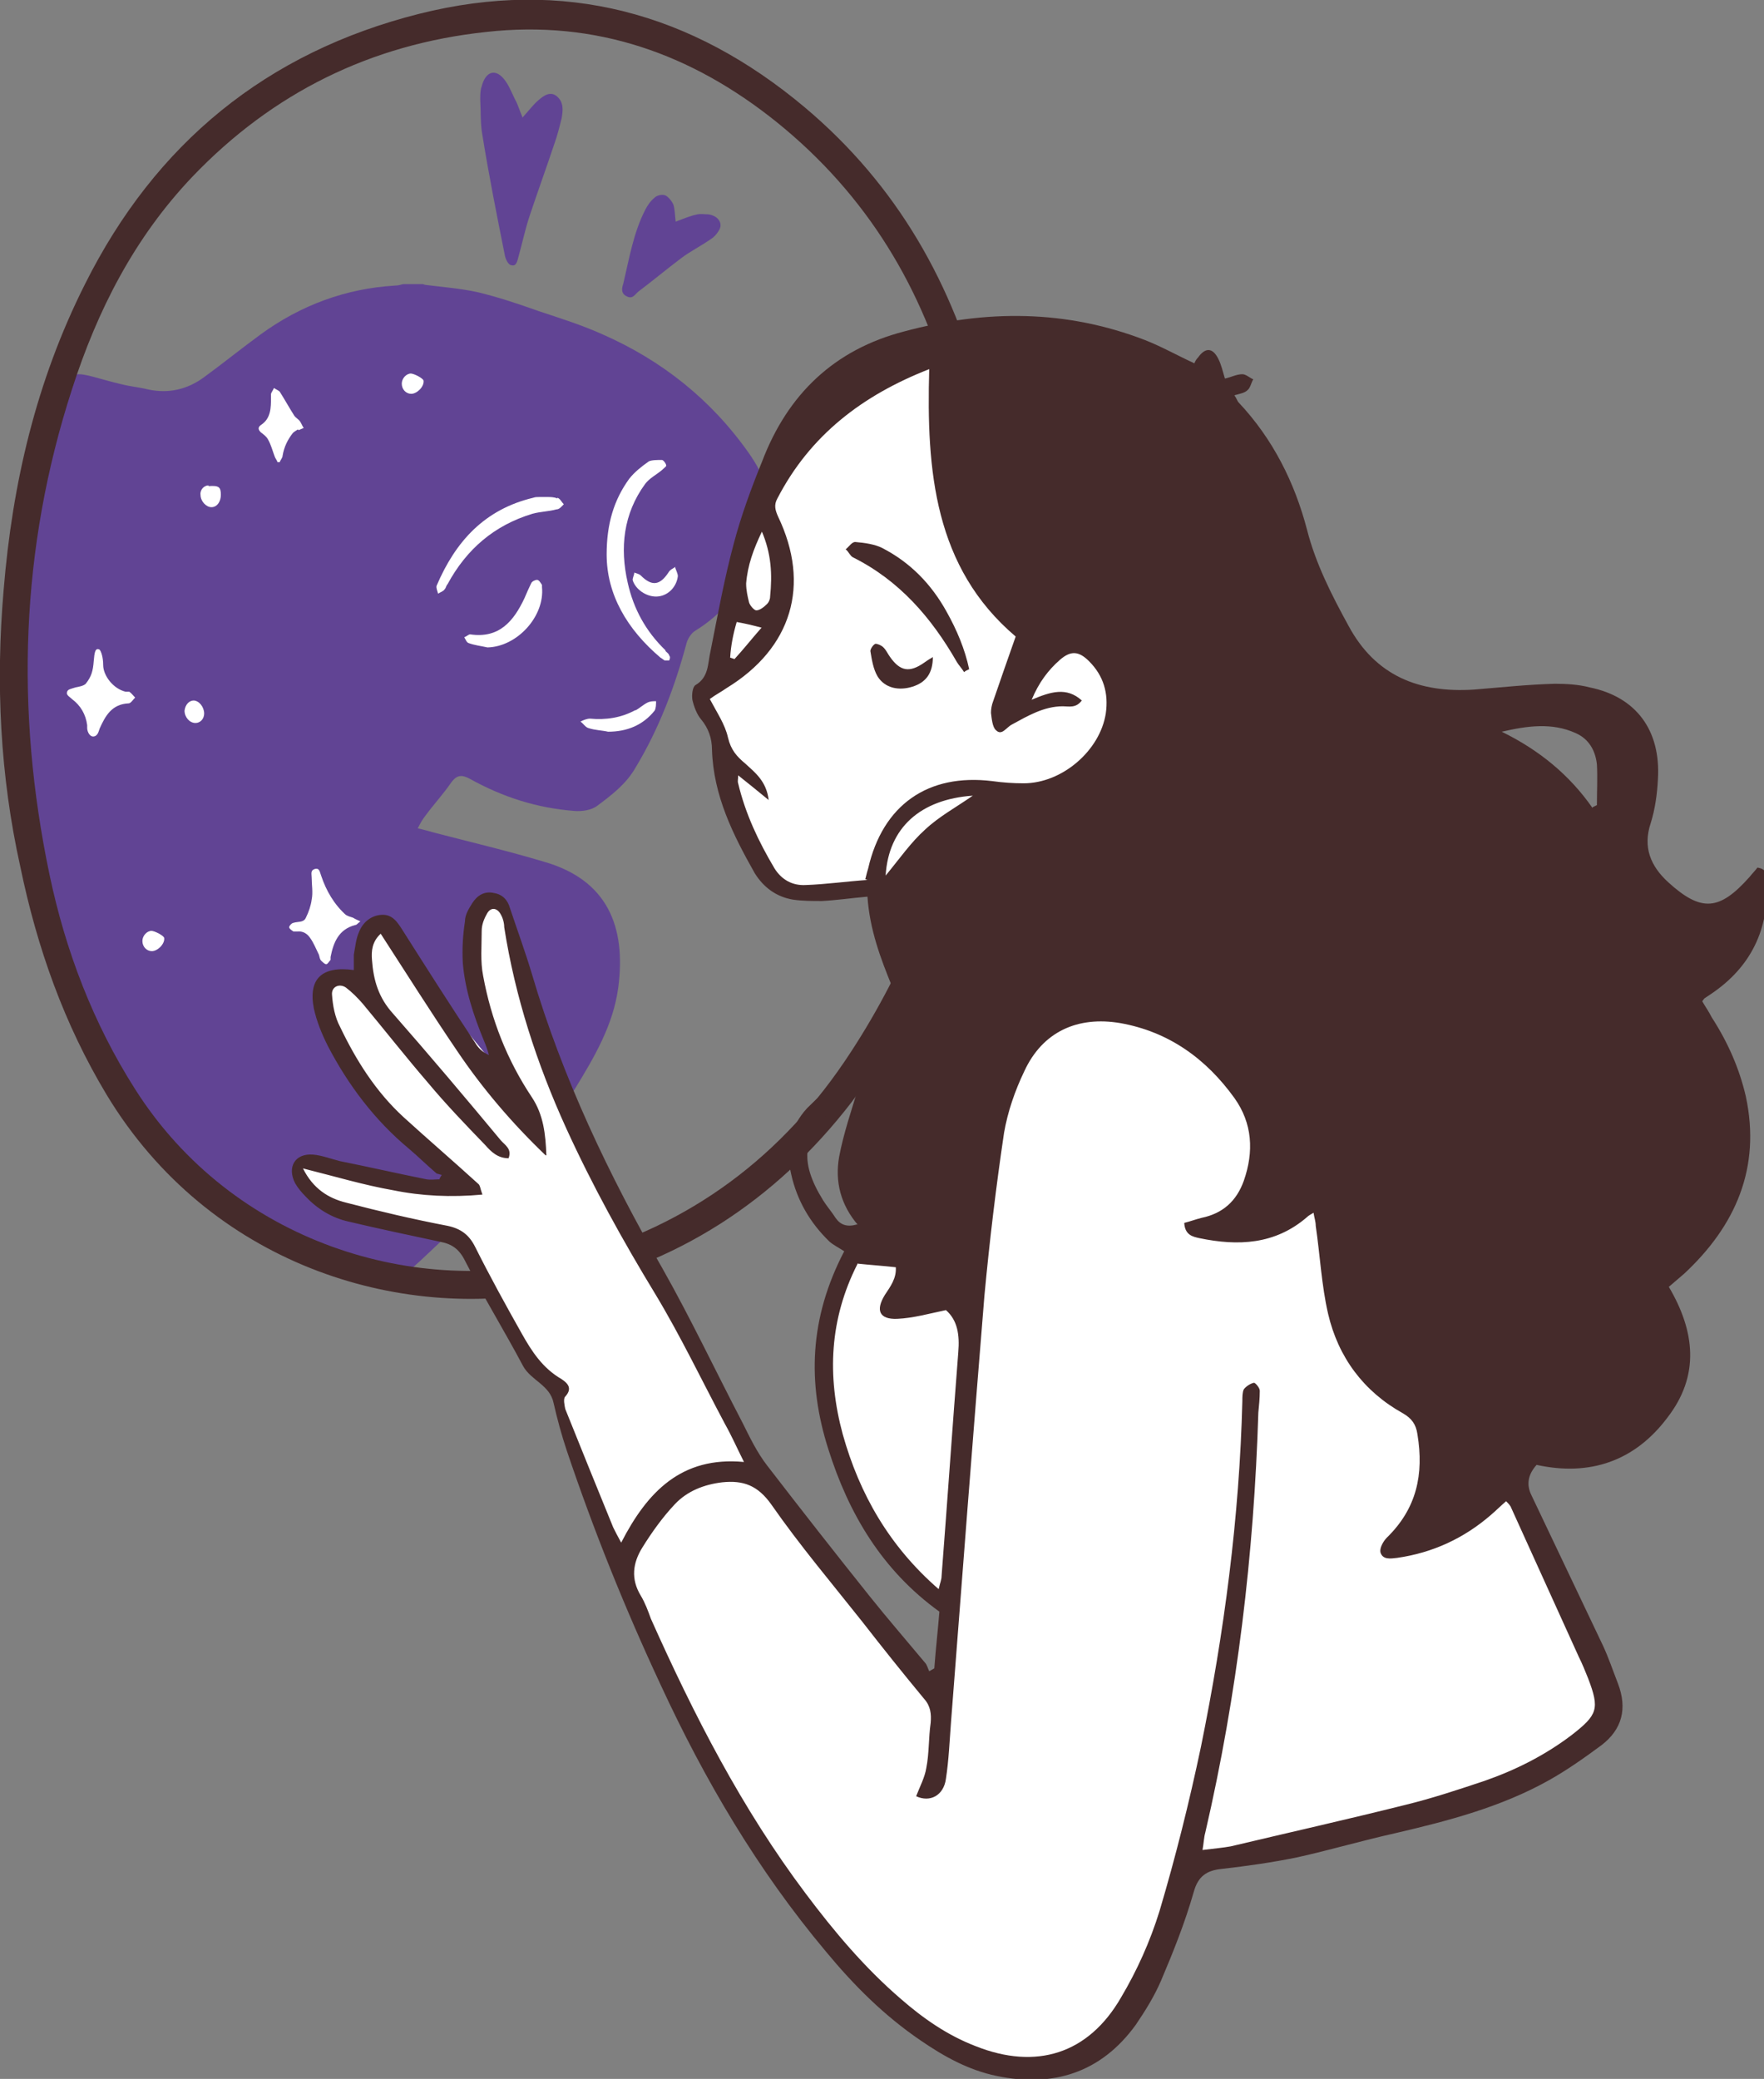
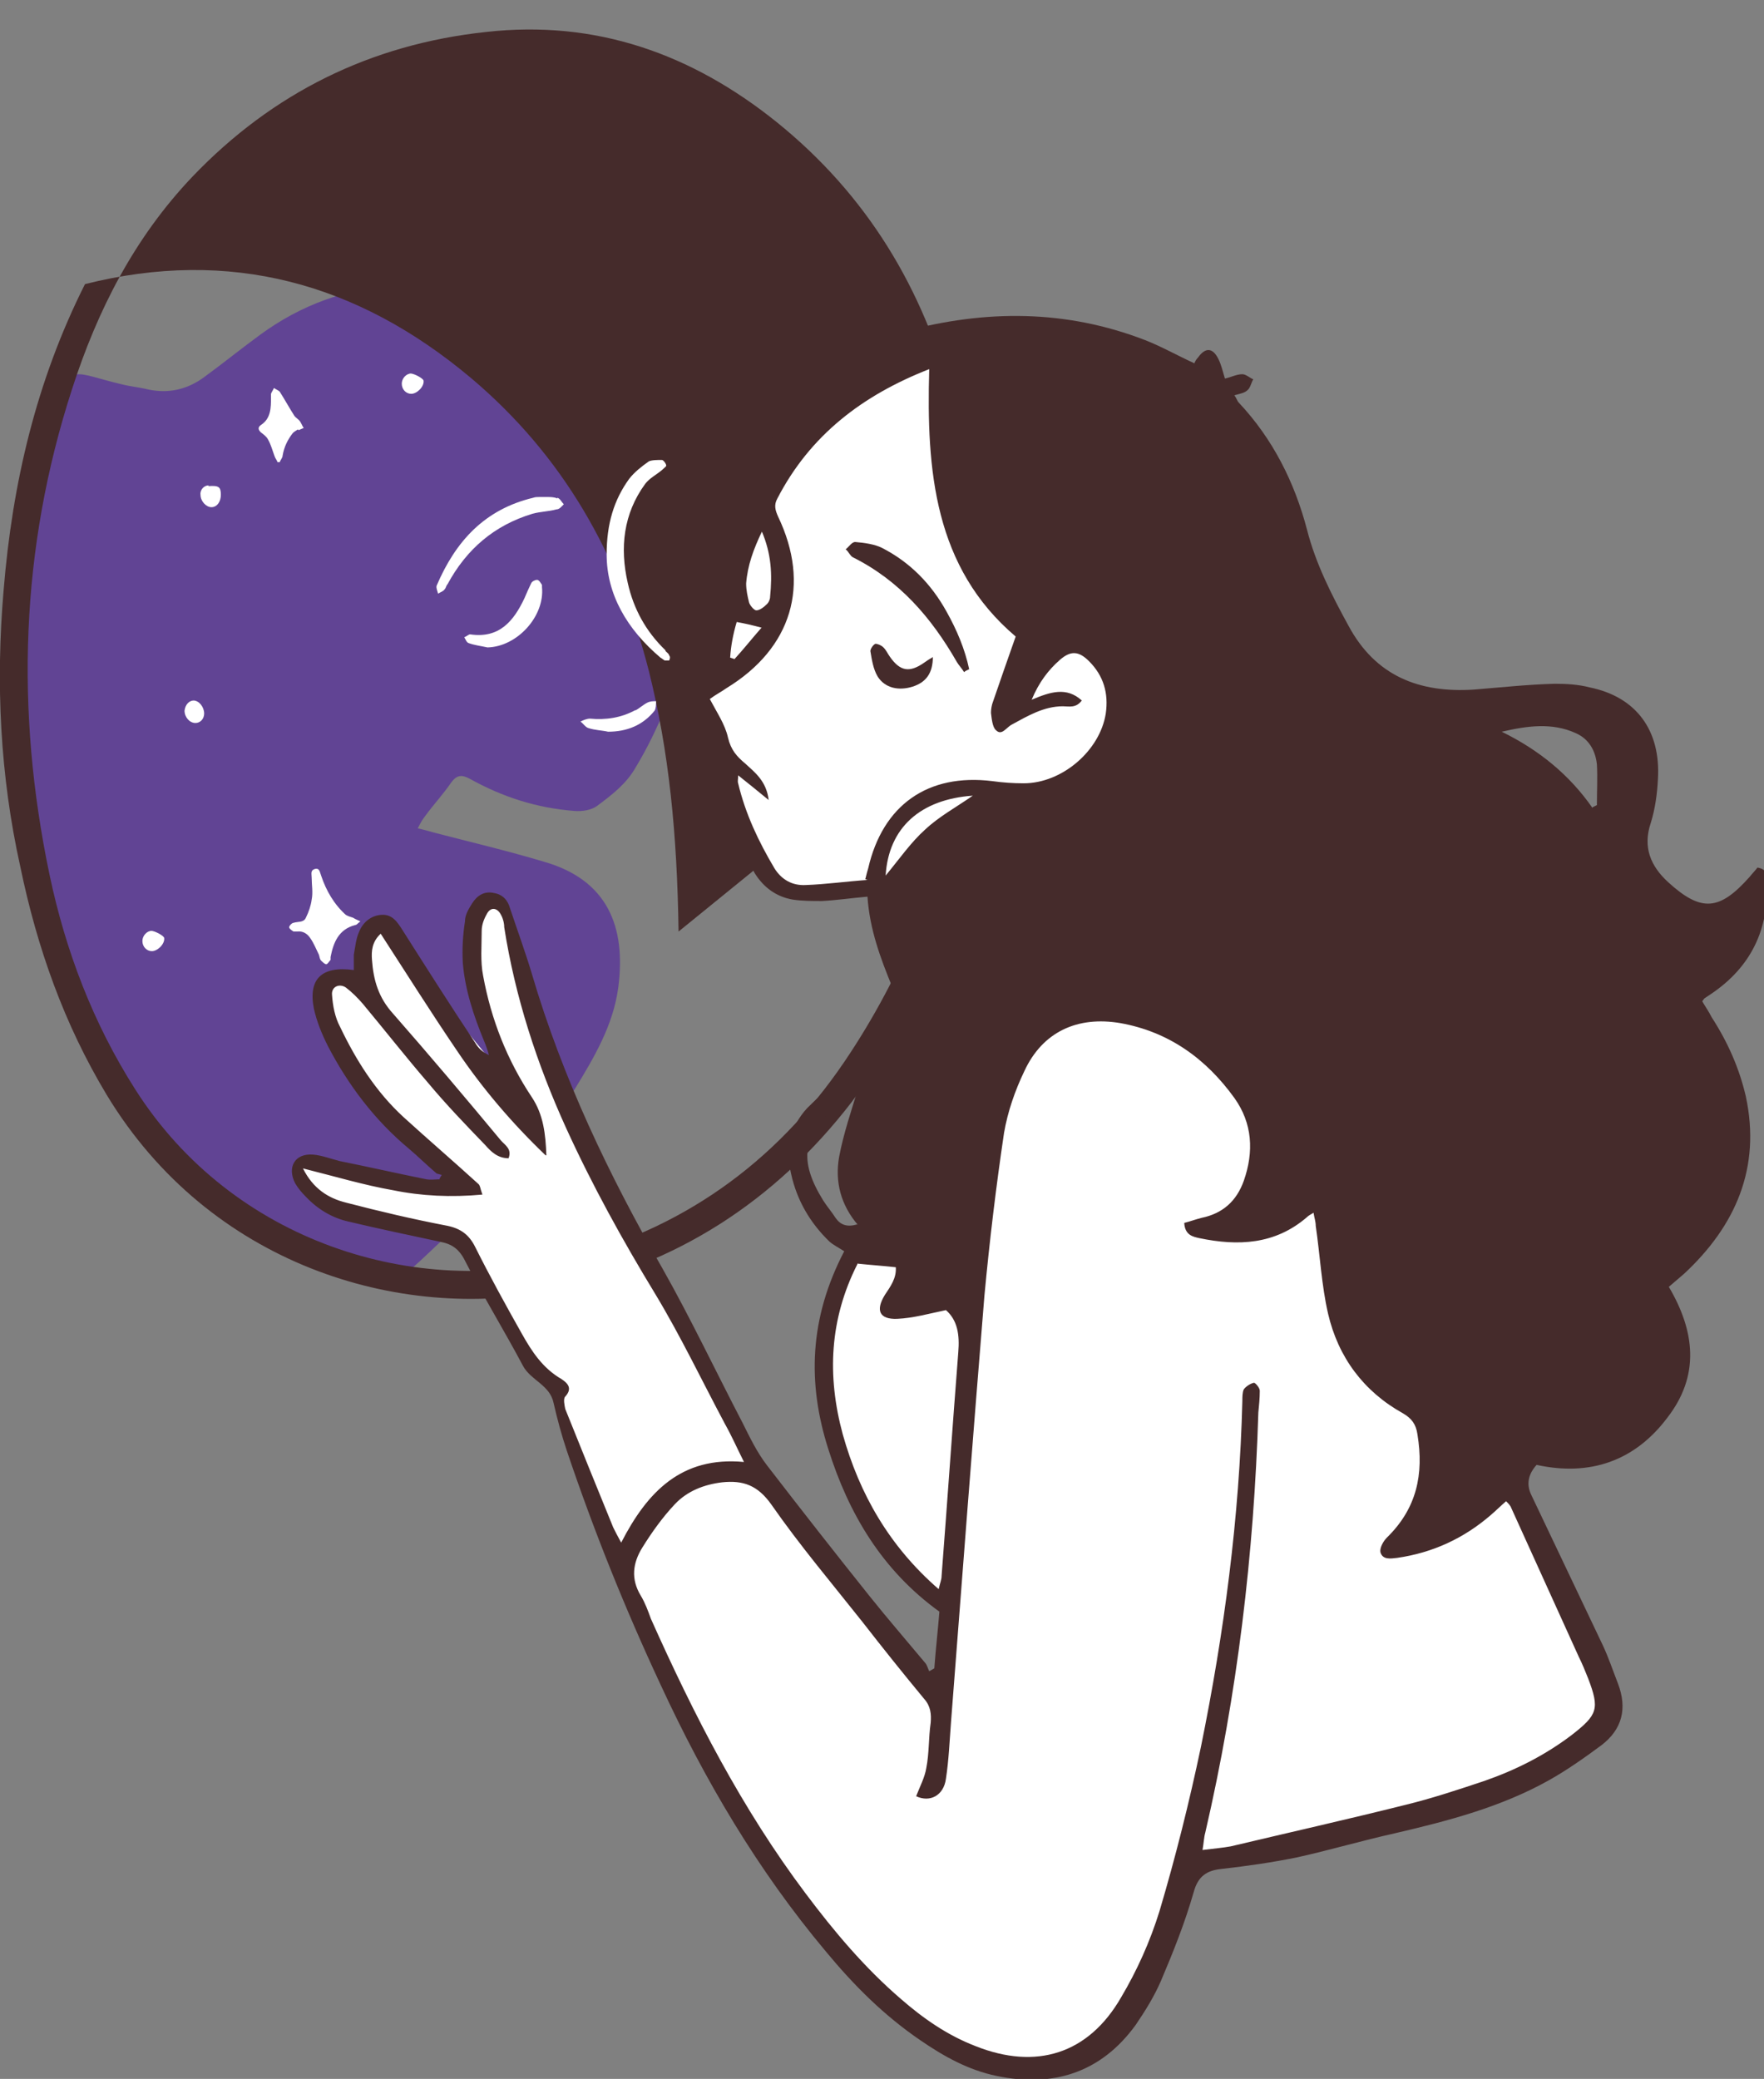
<svg xmlns="http://www.w3.org/2000/svg" viewBox="0 0 242.8 286.1">
  <rect x="0" y="0" width="242.8" height="286.1" fill="#808080" stroke="none" />
  <defs>
    <style>.d{fill:#fff;}.e{fill:#452b2b;}.f{fill:#614494;}</style>
  </defs>
  <g id="a" />
  <g id="b">
    <g id="c">
      <path class="f" d="M58.5,39.2c2.4,.3,4.9,.5,7.2,1,2.9,.7,5.6,1.6,8.4,2.6,3,1,5.9,1.9,8.8,3.2,8.2,3.6,15,9,20.2,16.4,4,5.7,4,11.1,0,16.9-2,3-4.3,5.6-7.4,7.5-.5,.3-1,1-1.2,1.7-1.6,6-3.8,11.8-7,17.1-1.3,2.3-3.3,3.8-5.3,5.3-.8,.6-2.1,.8-3.2,.7-5.1-.4-9.8-1.9-14.3-4.4-1.1-.6-1.8-.6-2.6,.5-1.1,1.6-2.4,3-3.5,4.5-.4,.5-.7,1-1.1,1.8,.9,.2,1.6,.4,2.3,.6,5,1.3,10.1,2.5,15.1,4,8.7,2.5,11.3,8.9,10.2,17.3-.7,5.2-3.3,9.6-6,14-5,8.2-11.7,14.9-18.8,21.3-1.7,1.6-3.4,3.3-5.3,4.7-.8,.6-2.2,1-3.2,.9-2.4-.5-4.8-1.1-7-2.1-5.8-2.5-11.5-5.3-16.5-9.4-4.4-3.6-7.5-8.2-10.2-13.1-5.1-9.1-8.4-18.8-11.2-28.8-2.6-9.2-4-18.7-4.7-28.2-.5-6.9,.7-12.5,.6-19.5,0-.7,.8-3.7,.8-4.4,.2-3.3,.7-3.9,.8-7.1,0-.3,1-4.3,.8-4.4-1.1-.5,1.2-3.7,1.6-4.4,3.4-5.4,3.2-4.1,10-2.5,1.2,.3,2.4,.4,3.6,.7,2.8,.6,5.4,0,7.7-1.7,2.6-1.9,5.2-4,7.8-5.9,5.5-4,11.7-6.3,18.5-6.7,.4,0,.7-.1,1.1-.2h2.7Z" />
      <g>
        <path class="d" d="M47.7,126c-1.7-1.5-2.8-3.4-3.5-5.5-.2-.5-.2-1.1-.9-.9-.6,.2-.4,.7-.4,1.2,0,1,.2,2,0,3-.1,.8-.4,1.7-.8,2.5-.3,.7-1.1,.5-1.7,.7-.2,0-.6,.4-.6,.6,0,.2,.3,.4,.6,.6,.1,0,.3,0,.5,0,.8-.1,1.4,.3,1.8,.9,.5,.7,.8,1.5,1.2,2.3,.1,.3,.1,.6,.3,.8,.2,.2,.5,.5,.7,.5,.2,0,.4-.4,.6-.6,0,0,0-.3,0-.4,.4-2,1.1-3.8,3.4-4.4,.2,0,.3-.2,.7-.5-.4-.2-.7-.3-1-.5-.3-.1-.7-.2-1-.4Z" />
        <path class="d" d="M41.1,59.2c.2-.1,.5-.2,.7-.3-.2-.3-.3-.6-.5-.9-.2-.3-.6-.5-.8-.8-.7-1.1-1.3-2.2-2-3.3-.2-.2-.5-.3-.8-.5-.1,.3-.3,.5-.4,.8,0,.1,0,.3,0,.5,0,1.4,0,2.9-1.4,3.8-.4,.3-.4,.6,0,1,.4,.3,.8,.6,1,1,.4,.7,.6,1.5,.9,2.3,.1,.3,.3,.5,.4,.8,.1,0,.2,0,.3,0,.1-.3,.4-.6,.4-.9,.2-1.2,.7-2.2,1.4-3.1,.2-.2,.4-.3,.7-.5Z" />
-         <path class="d" d="M17.8,95.2c-.1,0-.4,0-.5,0-1.7-.4-3.1-2.2-3.1-3.7,0-1.1-.3-1.9-.5-2.1-.6-.3-.7,.4-.8,1.6-.1,1.3-.3,2.1-1.1,3.1-.3,.3-.9,.4-1.4,.5-.3,.1-.7,.2-.9,.3-.2,.1-.3,.3-.3,.5,0,.3,.5,.6,.7,.8,1.2,.9,1.9,2.1,2.1,3.6,0,.1,0,.2,0,.4,0,.5,.4,1.4,1.1,1.1,.4-.2,.5-.7,.6-1,.8-1.8,1.7-3.4,4-3.5,.3,0,.6-.5,.9-.8-.3-.3-.5-.6-.8-.8Z" />
        <path class="d" d="M26.7,96.4c-.7,0-1.2,.6-1.3,1.4,0,.9,.7,1.7,1.5,1.7,.7,0,1.2-.6,1.2-1.3,0-.9-.7-1.8-1.5-1.8Z" />
        <path class="d" d="M28.7,66.8c-.6,0-1.2,.6-1.1,1.3,0,.9,.8,1.7,1.5,1.7,.8,0,1.3-.8,1.3-1.7,0-1.1-.3-1.3-1.7-1.2Z" />
        <path class="d" d="M20.9,128.1c-.7,0-1.3,.7-1.3,1.4,0,.8,.6,1.4,1.3,1.4,.8,0,1.8-1,1.7-1.8,0-.3-1.3-1-1.8-1Z" />
        <path class="d" d="M56.6,51.4c-.7,0-1.3,.7-1.3,1.4,0,.8,.6,1.4,1.3,1.4,.8,0,1.8-1,1.7-1.8,0-.3-1.3-1-1.8-1Z" />
        <path class="d" d="M52.5,147.6c-1.2,0-2.3,1.2-2.3,2.7,0,1.4,.8,2.5,1.8,2.6,1.2,0,2.2-1.3,2.3-3,0-1.2-.7-2.2-1.8-2.3Z" />
      </g>
-       <path class="e" d="M139.3,90.9c-.1,2.4-.3,6.6-.6,10.8,0,.3,0,.6-.1,.9-1.7,5.6-3.2,11.2-5,16.7-3.8,11.6-9,22.6-16.4,32.4-10.5,13.6-24.1,22.4-40.9,25.9-21.4,4.4-47.5-3.6-61.6-26.9-5.9-9.8-9.6-20.3-11.9-31.4C0,106.7-.6,94,.5,81.2c1.2-14.7,4.5-28.8,11.2-42.1C21.4,19.7,36.7,7.2,57.7,1.9c19.9-5,37.5-.2,53.1,12.9,12.7,10.7,20.4,24.3,24.5,40.3,2.8,11.2,3.9,22.5,4.1,35.9Zm-4.3-2.6c.2-11.3-1-22.4-3.9-33.3-4-15.3-11.8-28.2-24.2-38.2-11.7-9.4-24.9-14.1-40-12.4-15.9,1.7-29.4,8.4-40.4,19.9-8,8.4-13.1,18.4-16.6,29.3-7.1,21.9-7.8,44.2-3.1,66.7,2.2,10.5,6,20.5,11.8,29.6,13.4,21.1,38.8,28.9,59.9,23.2,16.5-4.4,29.3-14,38.6-28.3,7.6-11.6,12.5-24.4,15.8-37.7,.8-3.1,1.6-6.2,1.9-9.4,.3-3.1,0-6.2,0-9.4Z" />
+       <path class="e" d="M139.3,90.9c-.1,2.4-.3,6.6-.6,10.8,0,.3,0,.6-.1,.9-1.7,5.6-3.2,11.2-5,16.7-3.8,11.6-9,22.6-16.4,32.4-10.5,13.6-24.1,22.4-40.9,25.9-21.4,4.4-47.5-3.6-61.6-26.9-5.9-9.8-9.6-20.3-11.9-31.4C0,106.7-.6,94,.5,81.2c1.2-14.7,4.5-28.8,11.2-42.1c19.9-5,37.5-.2,53.1,12.9,12.7,10.7,20.4,24.3,24.5,40.3,2.8,11.2,3.9,22.5,4.1,35.9Zm-4.3-2.6c.2-11.3-1-22.4-3.9-33.3-4-15.3-11.8-28.2-24.2-38.2-11.7-9.4-24.9-14.1-40-12.4-15.9,1.7-29.4,8.4-40.4,19.9-8,8.4-13.1,18.4-16.6,29.3-7.1,21.9-7.8,44.2-3.1,66.7,2.2,10.5,6,20.5,11.8,29.6,13.4,21.1,38.8,28.9,59.9,23.2,16.5-4.4,29.3-14,38.6-28.3,7.6-11.6,12.5-24.4,15.8-37.7,.8-3.1,1.6-6.2,1.9-9.4,.3-3.1,0-6.2,0-9.4Z" />
      <path class="d" d="M131.5,47.6c-4.8,.4-17.5,6.2-22.5,13.8-5,7.6-8,16.5-8.2,21-.3,4.6-1.5,10.3-1.5,10.3l-3.1,3,2.3,5.8s.9,6.8,3.3,11.7c2.4,4.9,3.8,8.2,5.5,8.8,1.6,.5,13.1,1.5,13.1,1.2s6.2,20.7,6.2,23.6-8.8,25.1-8.8,25.1c0,0-7.1,9.8-3.3,24.3,3.8,14.5,15.4,24.7,15.4,24.7,0,0-.9,12.5-.9,12.2s-21-23.8-25.9-33.2c-4.9-9.4-24.4-44.7-26.4-51.2-2-6.6-6.6-24.4-8.5-24.8s-4,1-3.3,5.9c.7,4.8,4.8,19.2,4.8,18.9,0-.3-6.7-8.1-12-15-5.3-6.9-6.5-7.6-7-5.3-.5,2.3,.3,7.8,.3,7.8,0,0-2.5-2.2-4.8-.6-2.4,1.6-.9,4.5,2,9.2,2.9,4.8,3.5,6.7,6.3,9.4,2.8,2.7,9.2,8.5,9,8.5s-10.3-.2-13.3-.8c-2.9-.6-7.3-3.6-8.6-2.2-1.3,1.4-1.8,5.5,7.3,8.1,9.1,2.7,13.4,2,14.6,3.6,1.3,1.6,6.2,13.1,8.1,15.1s4.8,4.2,4.8,4.2c0,0,5.1,17.8,8.3,24.2,3.2,6.5,9.8,25.2,20,39.7,10.2,14.5,24.4,29.4,38.2,30.2,13.7,.8,20.9-28.4,20.9-28.4,0,0,29-5.9,39.3-9.2,10.2-3.3,19.2-9.2,18.7-12.5-.5-3.3-19.8-49.7-19.8-49.7L131.5,47.6Z" />
      <path class="e" d="M60.1,161.5c-1.3-1.1-2.5-2.3-3.8-3.4-4.7-3.9-8.4-8.8-11.2-14.2-.8-1.6-1.5-3.3-1.9-5.1-.8-4.1,1.1-5.9,5.5-5.3,0-.7,0-1.4,0-2.1,.2-1.1,.3-2.2,.7-3.1,.5-1.3,1.6-2.3,3.1-2.4,1.5-.1,2.2,1,2.9,2.1,3.3,5.2,6.6,10.4,10,15.5,.4,.7,1,1.3,1.9,1.7-.2-.7-.4-1.3-.7-2-1.4-3.4-2.6-7-2.9-10.7-.1-1.9,0-3.8,.3-5.7,0-.9,.5-1.7,1-2.5,.7-1.1,1.7-1.7,3-1.4,1.2,.2,1.9,1,2.2,2.1,1,3,2.1,6,3,9,4.2,14.3,10.6,27.7,18,40.6,3.9,6.9,7.3,14.1,11,21.2,1,2,2,4.1,3.4,5.9,4.7,6.1,9.4,12.1,14.2,18.1,2.4,3,5,6,7.5,9,.3,.3,.4,.8,.6,1.2,.2-.1,.5-.3,.7-.4,.2-2.7,.5-5.3,.7-7.8-7.9-5.7-12.5-13.5-15.3-22.4-2.9-9.1-2.6-18,2.2-27.2-.6-.4-1.4-.8-2-1.3-2.7-2.6-4.5-5.7-5.3-9.3-.8-3.4-.2-6.5,2.2-9.1,1.6-1.6,3.3-3.1,5-4.6,2.7-2.3,5-4.9,6.5-8.2,.6-1.3,.7-2.6,.2-3.9-1.6-3.9-3.1-7.9-3.4-12.4-2.3,.2-4.3,.5-6.3,.6-1.3,0-2.7,0-4-.2-2.3-.4-4-1.7-5.2-3.6-3-5.3-5.7-10.7-5.9-17,0-1.6-.5-3-1.5-4.2-.6-.7-1-1.8-1.2-2.7-.1-.6,0-1.7,.4-2,1.9-1.1,1.7-3,2.1-4.7,1-5,1.9-10,3.2-14.8,1-3.8,2.4-7.6,3.9-11.3,3.5-9.2,9.9-15.4,19.6-17.9,11.2-3,22.2-3,33.1,1.2,2.3,.9,4.4,2.1,6.8,3.2,.1-.3,.3-.6,.5-.8,1-1.4,2-1.4,2.8,.2,.4,.8,.6,1.7,.9,2.7,.9-.2,1.6-.6,2.4-.6,.5,0,1,.5,1.5,.7-.3,.5-.4,1.2-.8,1.5-.4,.4-1.1,.5-1.8,.7,.3,.4,.4,.8,.6,1,4.7,5,7.7,11,9.4,17.5,1.2,4.7,3.4,9,5.7,13.2,3.7,6.9,9.7,9.3,17.3,8.8,3.7-.3,7.4-.7,11.1-.8,1.6,0,3.3,.1,4.8,.5,6.4,1.3,9.8,5.9,9.4,12.6-.1,2.1-.4,4.2-1,6.1-1.1,3.3,0,5.9,2.4,8.1,4.6,4.2,7.1,3.9,11.2-.7,.4-.5,.8-.9,1.1-1.3,1.3,.2,1.3,1,1.3,1.9,.3,6.6-2.2,11.8-7.7,15.5-.3,.2-.6,.4-.9,.6,0,0-.1,.1-.3,.4,.4,.7,.9,1.4,1.3,2.2,2.2,3.4,3.8,7,4.7,10.9,2.1,9.8-1.4,17.8-8.5,24.4-.7,.6-1.4,1.2-2.1,1.8,3.6,6.1,4.3,12.2-.2,18-4.5,6-10.7,8.1-18,6.5q-1.8,2-.7,4.2c3.3,6.9,6.5,13.7,9.8,20.6,.8,1.7,1.4,3.5,2.1,5.3,1.3,3.4,.6,6.3-2.3,8.5-2.3,1.7-4.7,3.4-7.2,4.8-6.6,3.7-13.9,5.6-21.2,7.3-4.5,1-8.9,2.3-13.4,3.3-3.4,.7-6.9,1.2-10.4,1.6-2.1,.2-3.3,1-3.9,3.2-1.2,4.2-2.8,8.2-4.5,12.2-.9,2.1-2.2,4.2-3.5,6.1-4.8,6.6-11.4,8.6-19.1,7-3.9-.8-7.3-2.7-10.5-4.9-5-3.4-9.2-7.6-13-12.2-9.4-11.2-16.7-23.6-22.8-36.8-4.9-10.5-9.2-21.2-12.9-32.2-.7-2.1-1.3-4.3-1.8-6.5-.5-2.5-3.1-3.1-4.2-5.1-2.6-4.9-5.5-9.6-8-14.5-.8-1.6-1.8-2.3-3.4-2.6-4.2-.9-8.5-1.8-12.7-2.8-2.2-.5-4.2-1.7-5.8-3.4-.6-.6-1.1-1.2-1.5-1.9-1.1-2.2,0-4.1,2.5-3.9,1.2,.1,2.5,.6,3.7,.9,4,.8,7.9,1.7,11.9,2.5,.6,.1,1.2,0,1.8,0,0-.2,.2-.4,.3-.6Zm105.4,93.1c1.6-.2,2.8-.3,3.9-.5,8-1.9,16-3.7,24-5.7,3.7-.9,7.3-2.1,10.9-3.3,4.3-1.5,8.3-3.5,12-6.3,3.6-2.8,3.9-3.6,2.3-7.8-.4-1-.8-2-1.3-3-3.1-6.8-6.2-13.7-9.3-20.5-.1-.3-.4-.6-.7-.9-.8,.7-1.4,1.3-2.1,1.9-3.7,3.2-8,5.2-12.9,5.9-.9,.1-2,.3-2.3-.8-.1-.6,.4-1.5,.9-2,4.1-4,5.1-8.7,4.2-14.2-.2-1.4-.8-2.2-2-2.9-5.4-3-8.9-7.7-10.3-13.7-.9-3.9-1.1-8-1.7-12.1,0-.6-.2-1.1-.3-1.8-.5,.3-.7,.4-.9,.6-4.4,3.8-9.5,4-14.8,2.9-.9-.2-2-.4-2.1-2.1,.8-.2,1.6-.5,2.4-.7,2.9-.6,4.8-2.3,5.8-5.1,1.4-4,1.2-7.9-1.3-11.4-3.9-5.4-9-9.1-15.7-10.3-5.9-1-10.7,1.2-13.2,6.6-1.3,2.7-2.3,5.6-2.8,8.5-1.1,7.4-2,14.9-2.7,22.4-1.6,19.6-3.1,39.2-4.6,58.7-.2,2.6-.3,5.2-.7,7.8-.3,2.3-2.2,3.3-4.1,2.4,.5-1.3,1.2-2.6,1.4-3.9,.4-2,.3-4.1,.6-6.2,.1-1.2,0-2.3-.9-3.3-2.9-3.5-5.7-7-8.5-10.6-4.2-5.3-8.6-10.5-12.5-16.1-1.9-2.7-3.9-3.4-6.8-3.1-2.5,.3-4.8,1.2-6.5,3-1.7,1.8-3.2,3.9-4.5,6-1.3,2.1-1.6,4.3-.2,6.6,.6,1,1,2.1,1.4,3.2,5.9,13.2,12.5,26.1,21.3,37.8,3.9,5.2,8.1,10.2,13.1,14.5,3.1,2.7,6.4,5,10.3,6.5,8.3,3.3,15.5,1.1,20-6.7,2.2-3.7,4-7.7,5.3-11.9,2.2-7.4,4.1-15,5.7-22.6,3.2-15.7,5.3-31.6,5.7-47.6,0-.5,0-1.2,.2-1.6,.3-.4,.9-.8,1.4-.9,.2,0,.8,.7,.8,1.1,0,1-.1,2-.2,3-.6,19.5-2.9,38.8-7.3,57.8-.2,.7-.2,1.4-.4,2.5ZM119.1,121c.2-.8,.3-1.2,.4-1.5,2-8.7,8.2-13.1,17.1-12,1.4,.2,2.9,.3,4.3,.3,5.3,0,10.5-4.5,11.3-9.6,.4-2.8-.3-5.2-2.3-7.2-1.4-1.4-2.5-1.5-4-.2-1.6,1.4-2.9,3.1-3.9,5.5,2.6-1.1,4.8-1.8,6.9,.1-.8,1.1-1.8,.8-2.6,.8-2.6,0-4.8,1.3-7,2.5-.8,.4-1.4,1.6-2.2,.8-.5-.4-.6-1.6-.7-2.4,0-.5,.1-1.1,.3-1.6,1-2.9,2-5.8,3.1-8.9-11.2-9.5-12.3-22.8-11.9-36.8-9.2,3.6-16.4,9.1-20.9,17.8-.5,.9-.3,1.6,.1,2.5,4.5,9.4,1.9,18.1-7.1,23.6-.7,.5-1.5,.9-2.3,1.5,1,1.9,2.1,3.5,2.5,5.3,.4,1.7,1.2,2.6,2.4,3.6,1.3,1.2,2.9,2.4,3.2,5-1.6-1.3-2.8-2.3-4.2-3.4,0,.6-.1,.8,0,1.1,1,4.2,2.8,8,5,11.7,1,1.6,2.5,2.4,4.3,2.3,2.8-.1,5.6-.5,8.5-.7Zm-44,38c-4.6-4.4-8.7-9.2-12.2-14.4-3.6-5.3-7-10.7-10.5-16.1-1.2,1.1-1.3,2.4-1.2,3.6,.2,2.8,.9,5.2,2.9,7.4,5,5.7,9.9,11.5,14.8,17.4,.6,.7,1.6,1.2,1.1,2.5-1.5,0-2.4-.9-3.2-1.8-2.7-2.8-5.4-5.6-7.9-8.6-3.1-3.6-6-7.3-9-10.9-.7-.8-1.5-1.6-2.3-2.2-.9-.6-2-.1-1.9,1,.1,1.5,.4,3.1,1.1,4.4,2.2,4.6,4.9,8.9,8.7,12.4,3.4,3.1,6.9,6.1,10.3,9.2,.3,.2,.3,.7,.6,1.5-4.3,.4-8.4,.2-12.3-.6-4-.7-8-1.9-12.4-3,1.4,2.8,3.5,4.1,5.9,4.7,4.6,1.2,9.3,2.3,14,3.2,1.9,.4,3,1.3,3.8,2.9,2,4,4.2,8,6.4,11.9,1.4,2.5,2.9,4.8,5.5,6.3,.9,.6,1.5,1.3,.5,2.4-.3,.3-.1,1.2,0,1.7,2.2,5.5,4.4,10.9,6.6,16.3,.3,.6,.6,1.2,1.1,2.1,3.6-7,8.3-11.9,16.9-11.1-1-2-1.7-3.6-2.6-5.2-3.2-6-6.1-12.1-9.6-17.9-4.5-7.4-8.7-15-12.3-22.9-4-8.8-7-18-8.5-27.6,0-.6-.2-1.3-.5-1.8-.5-.9-1.4-1-1.9,0-.4,.7-.7,1.5-.7,2.3,0,2.1-.2,4.2,.2,6.2,1.1,6,3.3,11.6,6.7,16.7,1.6,2.4,1.9,5.1,2,8Zm42.9,15c-3.8,7.5-4.2,15.3-2,23.4,2.3,8.2,6.4,15.4,13.2,21.3,.2-.9,.4-1.3,.4-1.8,.8-10.3,1.5-20.6,2.3-30.8,.2-2.4-.1-4.4-1.7-5.8-2.4,.5-4.5,1.1-6.7,1.2-2.5,.1-3-1.2-1.7-3.3,.8-1.2,1.6-2.3,1.5-3.8-1.8-.2-3.4-.3-5.3-.5Zm101.2-62.9c.2-.1,.4-.2,.6-.3,0-1.9,.1-3.8,0-5.6-.2-1.9-1.1-3.5-2.9-4.3-3.3-1.5-6.7-1-10.2-.2,5.1,2.5,9.3,5.9,12.5,10.5Zm-101.1,57.5c-2.4-2.8-3.2-6-2.6-9.4,.6-3.2,1.7-6.4,2.7-9.7-1,.8-1.9,1.6-2.9,2.4-4.9,4.3-5.4,7.8-2,13.3,.5,.8,1.2,1.6,1.7,2.4,.7,1,1.6,1.3,3,.9Zm3.8-48.1c1.9-2.3,3.5-4.6,5.4-6.3,1.9-1.8,4.3-3.1,6.6-4.7-7.2,.5-11.6,4.4-12,11Zm-17-47.4c-1.2,2.5-2,4.7-2.2,7.2,0,.9,.2,1.8,.4,2.6,.1,.4,.7,1.1,1,1.1,.5,0,1.1-.5,1.5-.9,.2-.2,.4-.6,.4-1,.3-3,.2-5.9-1.2-9.1Zm0,13.3c-1.5-.4-2.4-.6-3.5-.8-.5,1.7-.8,3.3-.9,4.9l.6,.2c1.2-1.3,2.3-2.7,3.7-4.3Z" />
-       <path class="f" d="M71.9,16.2c.9-1,1.5-1.8,2.2-2.4,.8-.7,1.7-1.3,2.6-.5,.9,.8,.8,1.9,.6,3-.3,1.2-.6,2.4-1,3.5-1.1,3.3-2.3,6.6-3.4,9.9-.6,1.8-1,3.7-1.5,5.5-.2,.7-.3,1.5-1,1.3-.4,0-.8-.8-.9-1.3-1.1-5.5-2.2-11-3.1-16.6-.3-1.6-.2-3.2-.3-4.9,0-.6,0-1.3,.2-1.8,.5-2,1.8-2.5,3-1.1,.7,.8,1.1,1.9,1.6,2.9,.4,.7,.6,1.5,1,2.4Z" />
      <path class="e" d="M132.7,92.5c-.3-.5-.7-.9-1-1.4-3.5-6.1-7.9-11.2-14.3-14.4-.4-.2-.6-.8-1-1.1,.5-.4,.9-1.1,1.4-1,1.2,.1,2.6,.3,3.6,.8,3.9,2,6.8,5,8.9,8.8,1.4,2.5,2.5,5.1,3.1,7.9-.2,.1-.5,.2-.7,.4Z" />
      <path class="e" d="M128.4,90.4c0,2.2-.9,3.5-2.8,4.1-1.9,.6-3.8,.2-4.8-1.4-.6-1-.8-2.3-1-3.5,0-.3,.4-.9,.7-1,.3,0,.8,.2,1.1,.5,.4,.4,.6,.9,.9,1.3,1.4,2,2.7,2.2,4.7,.8,.3-.2,.7-.5,1.1-.7Z" />
      <g>
        <path class="d" d="M91.6,89.5c-2.7-2.6-4.4-5.7-5.2-9.3-1.1-4.8-.6-9.5,2.4-13.6,.6-.8,1.6-1.3,2.3-1.9,.2-.2,.6-.5,.6-.6,0-.3-.4-.8-.6-.8-.6,0-1.4,0-1.8,.2-1,.7-2,1.5-2.7,2.4-2.1,2.9-3.1,6.2-3.1,10.4,0,5.5,2.8,10.3,7.4,14.2,.2,.1,.4,.3,.6,.4,.2,0,.5,0,.6,0,.1-.2,.2-.5,0-.7,0-.2-.3-.4-.5-.6Z" />
        <path class="d" d="M76.7,68.6c-.4-.2-1-.2-1.3-.2-.5,0-.9,0-1.2,0-.3,0-.5,0-.8,.1-6.7,1.6-10.7,6-13.3,12.1-.1,.3,.1,.7,.2,1.1,.3-.2,.7-.3,.9-.6,.2-.2,.2-.5,.4-.7,2.6-4.8,6.4-8.1,11.7-9.7,1.1-.3,2.2-.3,3.3-.6,.4,0,.7-.4,1-.7-.3-.3-.5-.8-.9-.9Z" />
        <path class="d" d="M74.6,80.5c-.2-.3-.4-.7-.7-.7-.2,0-.7,.2-.8,.5-.3,.6-.6,1.3-.9,2-1.5,3.2-3.5,5.6-7.5,5-.2,0-.5,.3-.8,.4,.2,.3,.3,.7,.6,.8,.8,.3,1.7,.4,2.6,.6,4.1-.1,7.9-4.3,7.5-8.3,0,0,0-.2,0-.3Z" />
        <path class="d" d="M87.5,97.7c-2,1.1-4.1,1.4-6.3,1.2-.4,0-.9,.2-1.3,.4,.4,.3,.7,.8,1.1,.9,.9,.3,1.8,.3,2.7,.5,2.6,0,4.8-.9,6.4-2.9,.2-.3,.2-.9,.2-1.3-.4,0-.8,0-1.2,.2-.6,.3-1.1,.8-1.7,1.1Z" />
-         <path class="d" d="M93,78c-.3,.2-.8,.4-1,.8-1.2,1.8-2.3,1.9-3.8,.4-.2-.2-.6-.3-.9-.4,0,.4-.3,.8-.2,1.1,.4,1.2,1.8,2.2,3.2,2.2,1.5,0,2.8-1.2,3-2.8,0-.4-.3-.9-.4-1.3Z" />
      </g>
-       <path class="f" d="M93,30.5c1.1-.4,2-.8,3-1,.5-.1,1,0,1.5,0,1.4,.2,2.1,1.3,1.4,2.3-.3,.5-.7,.9-1.2,1.2-1.3,.9-2.7,1.6-3.9,2.5-2,1.5-3.9,3.1-5.9,4.6-.5,.4-.8,1.1-1.6,.7-.9-.4-.7-1.2-.5-1.8,.8-3.4,1.4-7,3-10.1,.3-.6,.7-1.2,1.3-1.7,.3-.3,1-.5,1.5-.3,.4,.2,.9,.8,1.1,1.3,.2,.7,.2,1.5,.3,2.3Z" />
    </g>
  </g>
</svg>